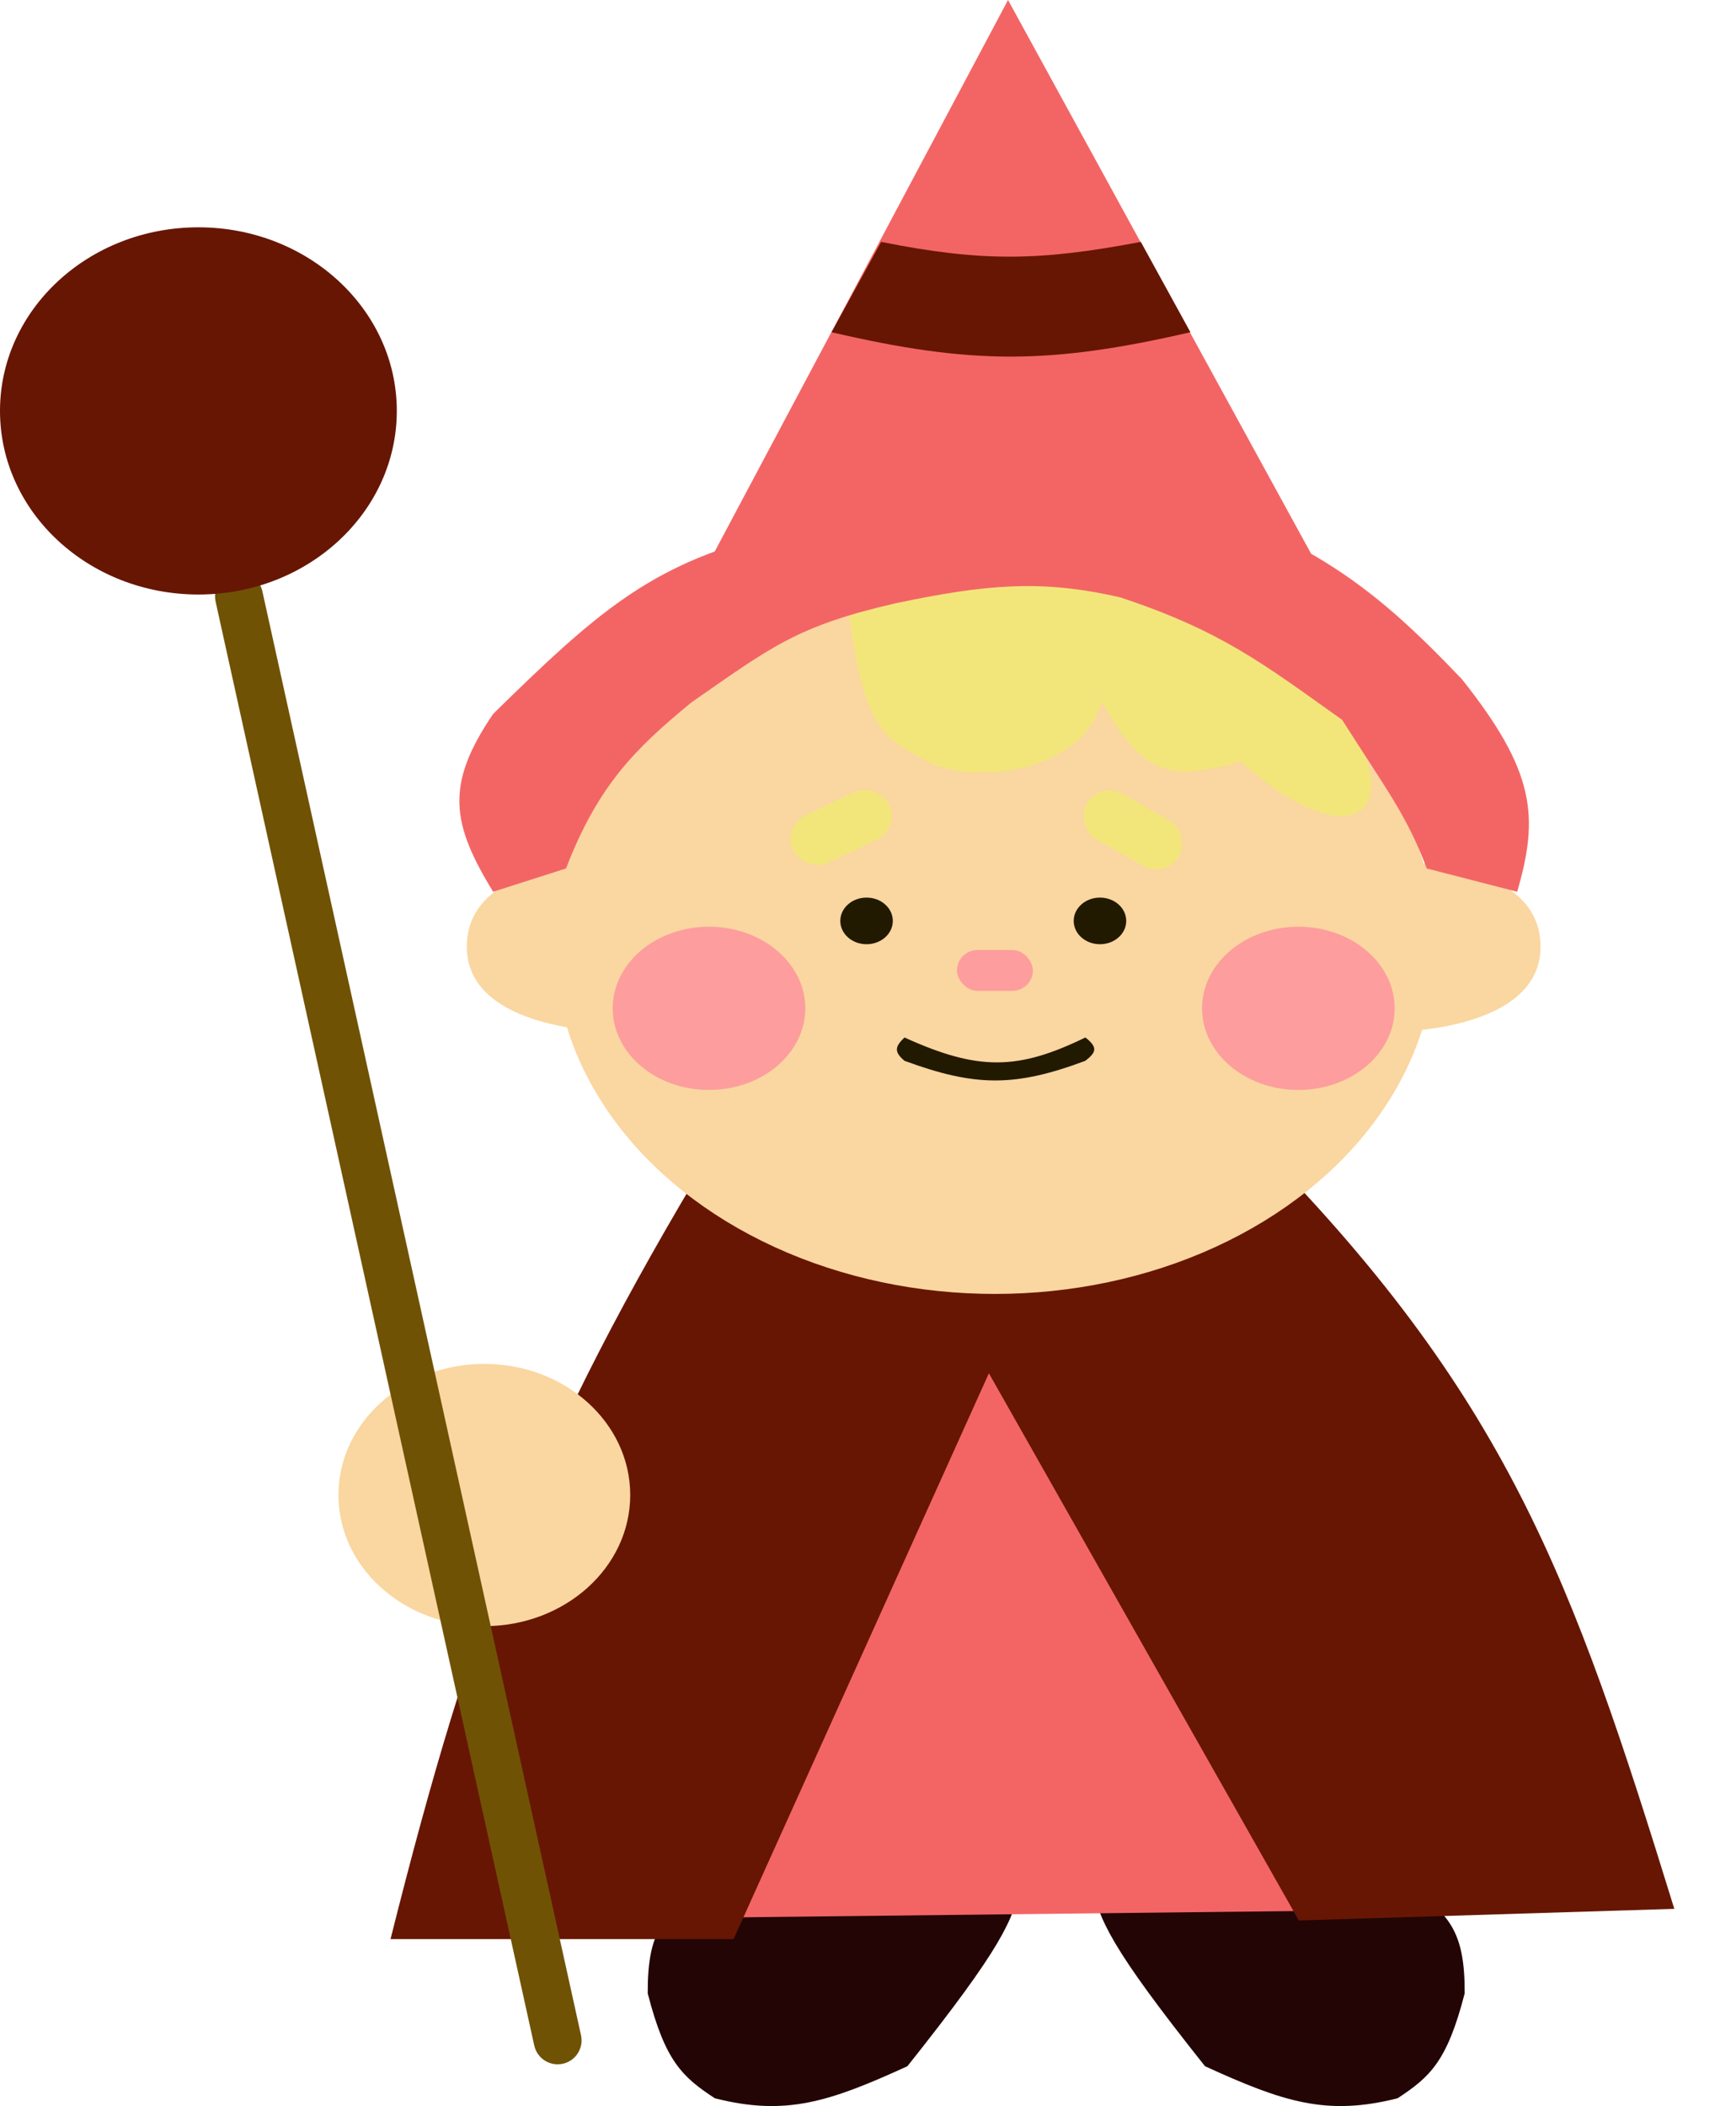
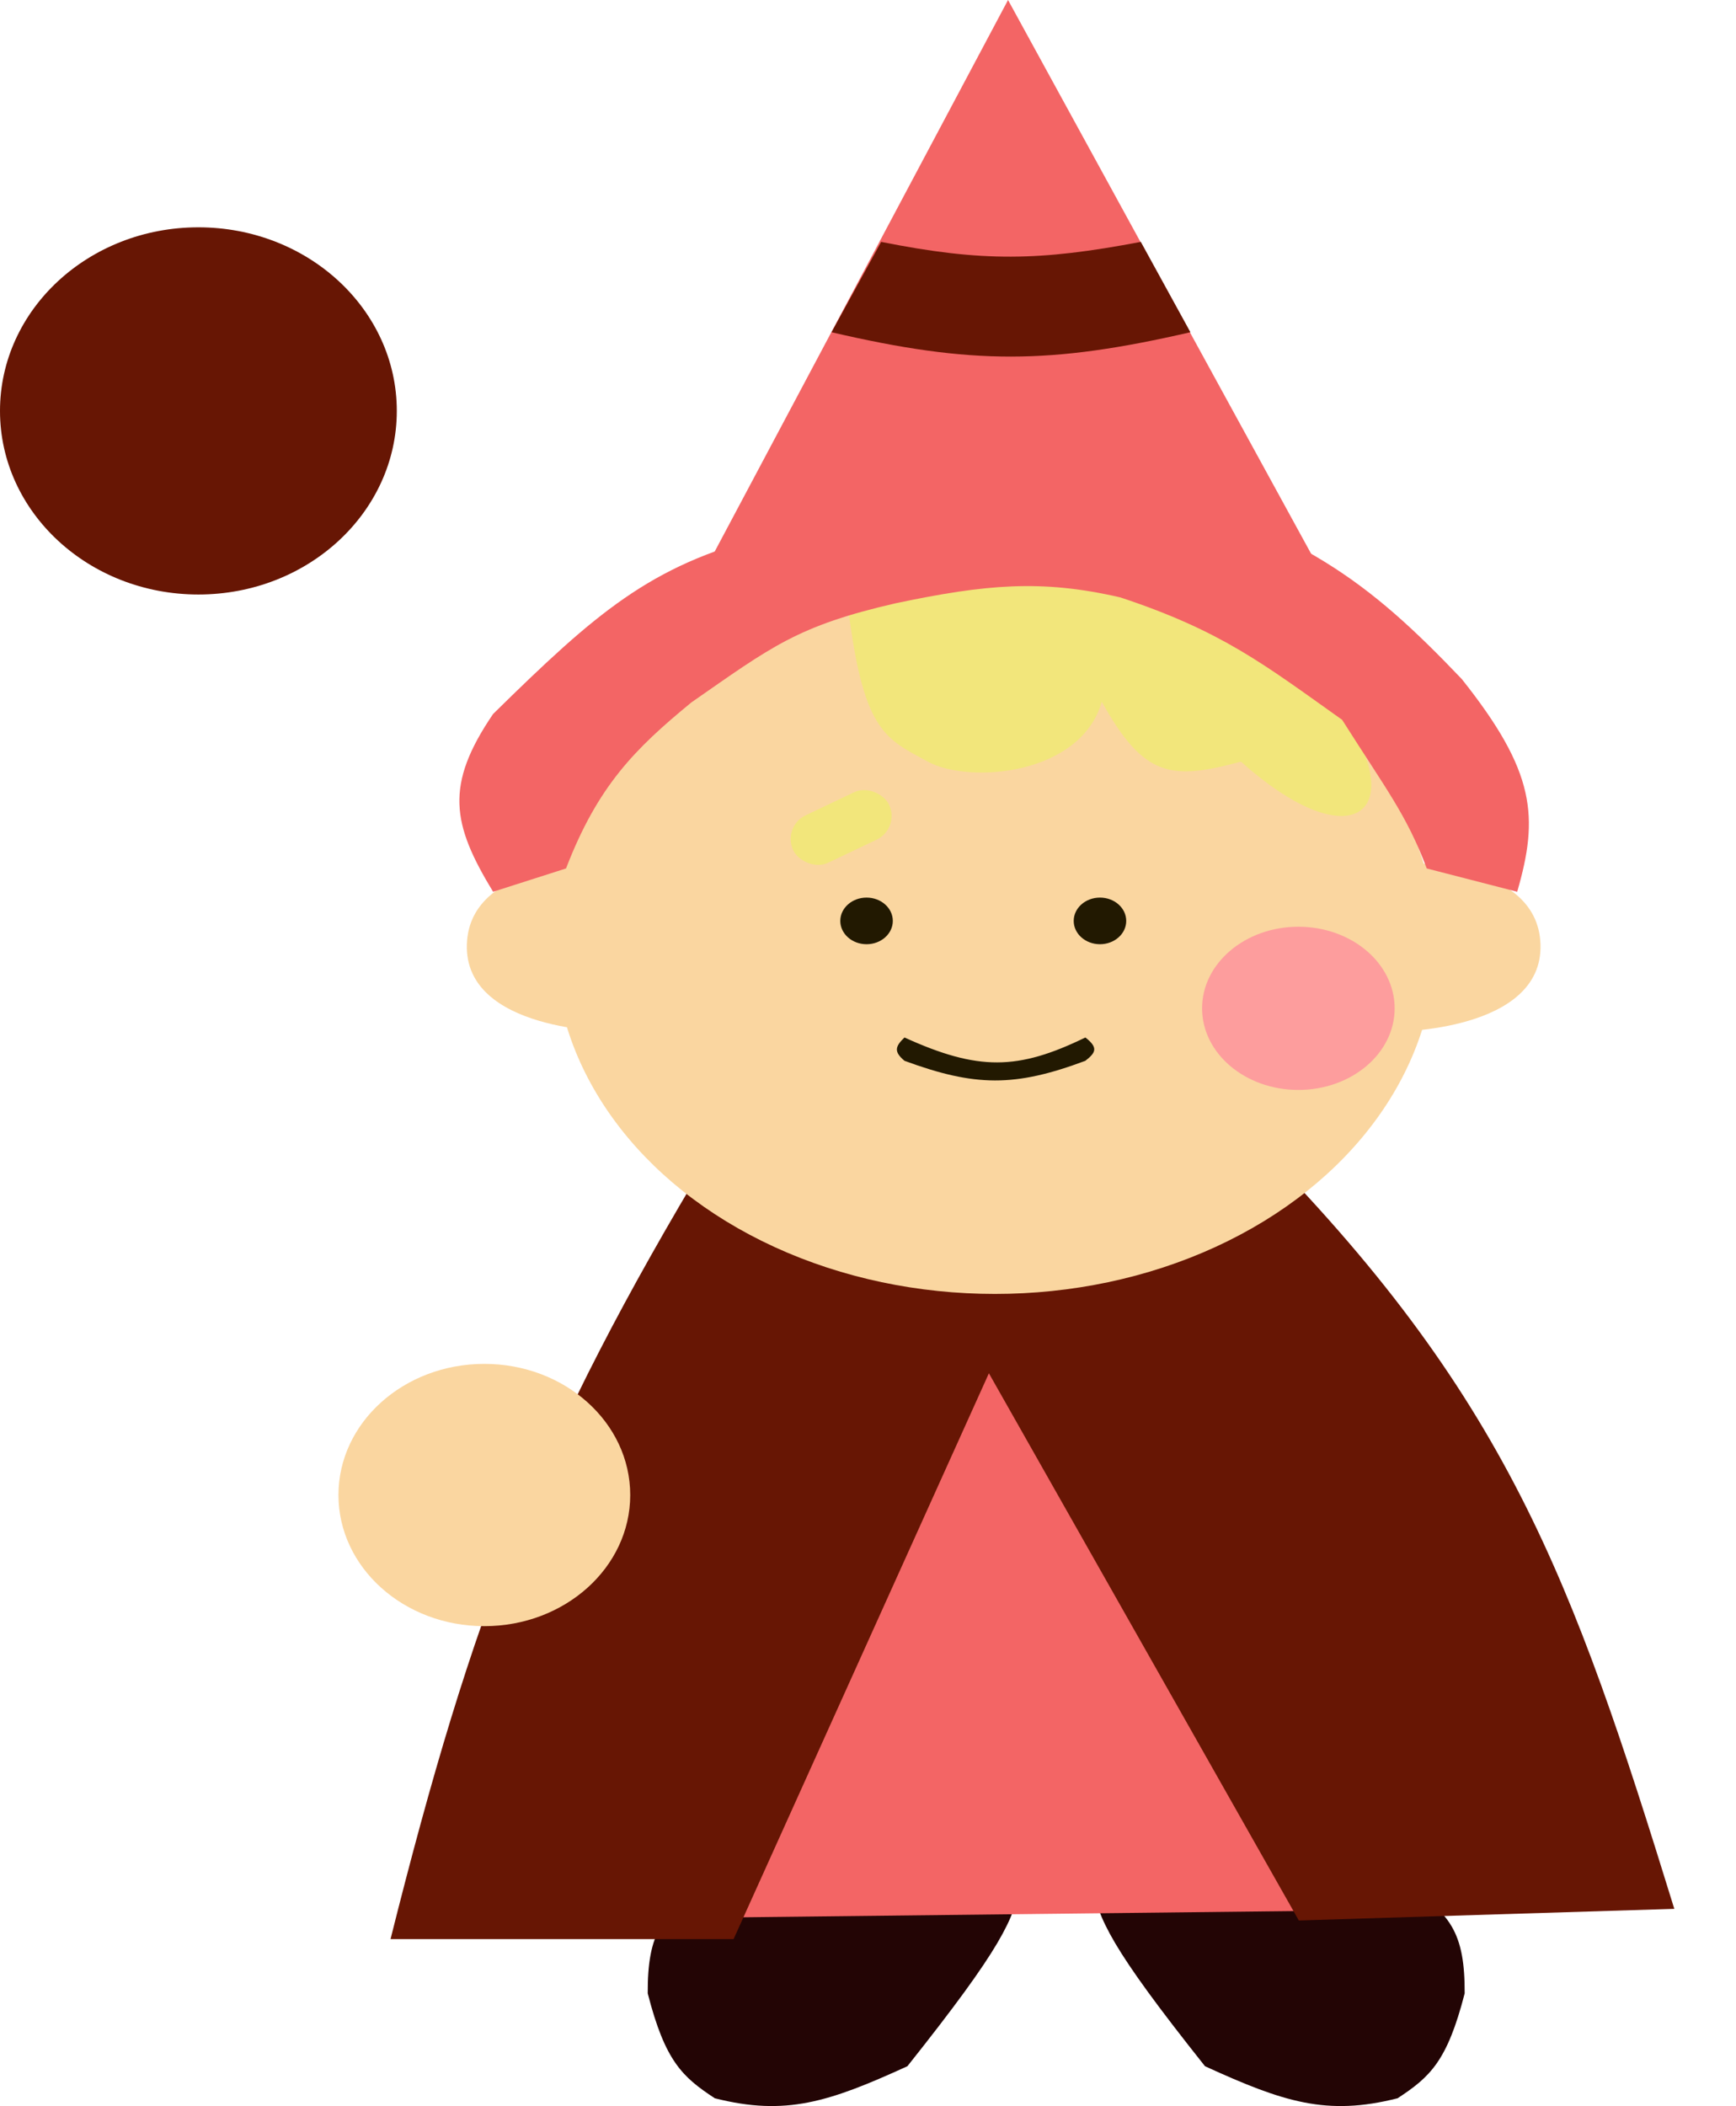
<svg xmlns="http://www.w3.org/2000/svg" width="343" height="416" viewBox="0 0 343 416" fill="none">
  <path d="M127.978 393.742C127.937 382.144 130.558 377.19 141.237 371.867H201.767C200.215 379.181 198.175 384.389 179.285 408.133C163.769 415.226 155.241 418.006 141.237 414.465C134.794 410.238 131.421 407.137 127.978 393.742Z" fill="#230505" />
  <path d="M289.391 393.742C289.433 382.144 286.811 377.19 276.132 371.867H215.602C217.154 379.181 219.194 384.389 238.085 408.133C253.6 415.226 262.129 418.006 276.132 414.465C282.576 410.238 285.949 407.137 289.391 393.742Z" fill="#230505" />
  <path d="M195.366 262.385L137.249 378.82L262.965 377.402L195.366 262.385Z" fill="#F36565" />
  <path d="M140.318 227.956L202.335 255.865L144.943 383.025L77.161 383.025C93.364 318.437 106.487 284.148 140.318 227.956Z" fill="#671604" />
  <path d="M187.845 257.948L247.051 224.502C297.814 275.571 310.583 311.595 330.811 377.048L256.622 379.346L187.845 257.948Z" fill="#671604" />
  <ellipse cx="196.579" cy="186.509" rx="87.048" ry="69.078" fill="#FAD6A0" />
  <path d="M275.556 203.779V170.404C275.556 170.404 303.849 169.328 304.373 186.553C304.897 203.779 275.556 203.779 275.556 203.779Z" fill="#FAD6A0" />
  <path d="M121.06 203.779V170.404C121.06 170.404 92.767 169.328 92.243 186.553C91.719 203.779 121.06 203.779 121.06 203.779Z" fill="#FAD6A0" />
  <rect width="20.962" height="10.364" rx="5.182" transform="matrix(0.903 -0.43 0.431 0.903 154.496 163.279)" fill="#F2E67B" />
-   <rect width="20.961" height="10.365" rx="5.183" transform="matrix(0.87 0.493 -0.494 0.869 217.269 154.273)" fill="#F2E67B" />
-   <rect x="189.084" y="187.66" width="14.988" height="8.059" rx="4.03" fill="#FD9D9D" />
  <path d="M214.449 204.93C201.109 211.421 193.297 211.559 178.708 204.93C176.843 206.728 176.578 207.736 178.708 209.535C192.667 214.671 200.49 214.751 214.449 209.535C216.494 207.924 217.061 206.968 214.449 204.93Z" fill="#221901" />
-   <ellipse cx="140.084" cy="199.173" rx="19.024" ry="16.118" fill="#FD9D9D" />
  <ellipse cx="256.532" cy="199.173" rx="19.024" ry="16.118" fill="#FD9D9D" />
  <ellipse cx="171.214" cy="181.904" rx="5.188" ry="4.605" fill="#221901" />
  <ellipse cx="217.332" cy="181.904" rx="5.188" ry="4.605" fill="#221901" />
  <path d="M183.326 150.445C175.204 146.006 170.764 144.765 167.755 121.461C182.882 113.856 193.841 113.498 217.689 116.416C241.08 123.401 251.344 129.883 267.048 143.787C277.401 161.204 266.102 169.108 245.18 150.445C231.435 154.144 226.019 153.624 217.689 138.609C213.528 153.173 191.448 154.883 183.326 150.445Z" fill="#F2E67B" />
  <path d="M97.424 176.148L111.836 171.542C118.107 155.266 125.379 147.955 136.625 138.731C152.456 127.728 157.537 123.615 176.978 119.159C194.692 115.436 205.733 114.388 221.367 118.007C241.434 124.65 249.734 131.21 265.179 142.184C273.721 155.67 277.965 160.997 281.897 171.542L299.768 176.148C304.05 161.349 303.43 152.483 288.815 134.125C270.288 114.717 257.555 105.005 221.367 94.406C190.809 94.276 174 94.685 151.037 105.919C128.4 111.752 117.754 121.058 97.424 141.033C87.836 155.125 89.283 162.757 97.424 176.148Z" fill="#F36565" />
  <path d="M199.169 0L139.507 112.146H199.169H260.567L199.169 0Z" fill="#F36565" />
  <path d="M225.402 47.779C205.366 51.575 194.132 51.765 174.096 47.779L164.296 65.624C191.986 72.074 207.514 72.003 235.203 65.624L225.402 47.779Z" fill="#671604" />
  <ellipse cx="95.695" cy="295.306" rx="28.824" ry="25.904" fill="#FAD6A0" />
-   <path d="M42.601 118.836C42.038 116.285 43.649 113.762 46.2 113.201C48.752 112.639 51.276 114.252 51.839 116.803L114.796 402.011C115.359 404.562 113.748 407.085 111.197 407.646C108.645 408.208 106.121 406.595 105.558 404.044L42.601 118.836Z" fill="#705205" />
  <ellipse cx="39.2" cy="81.166" rx="39.2" ry="36.266" fill="#671604" />
</svg>